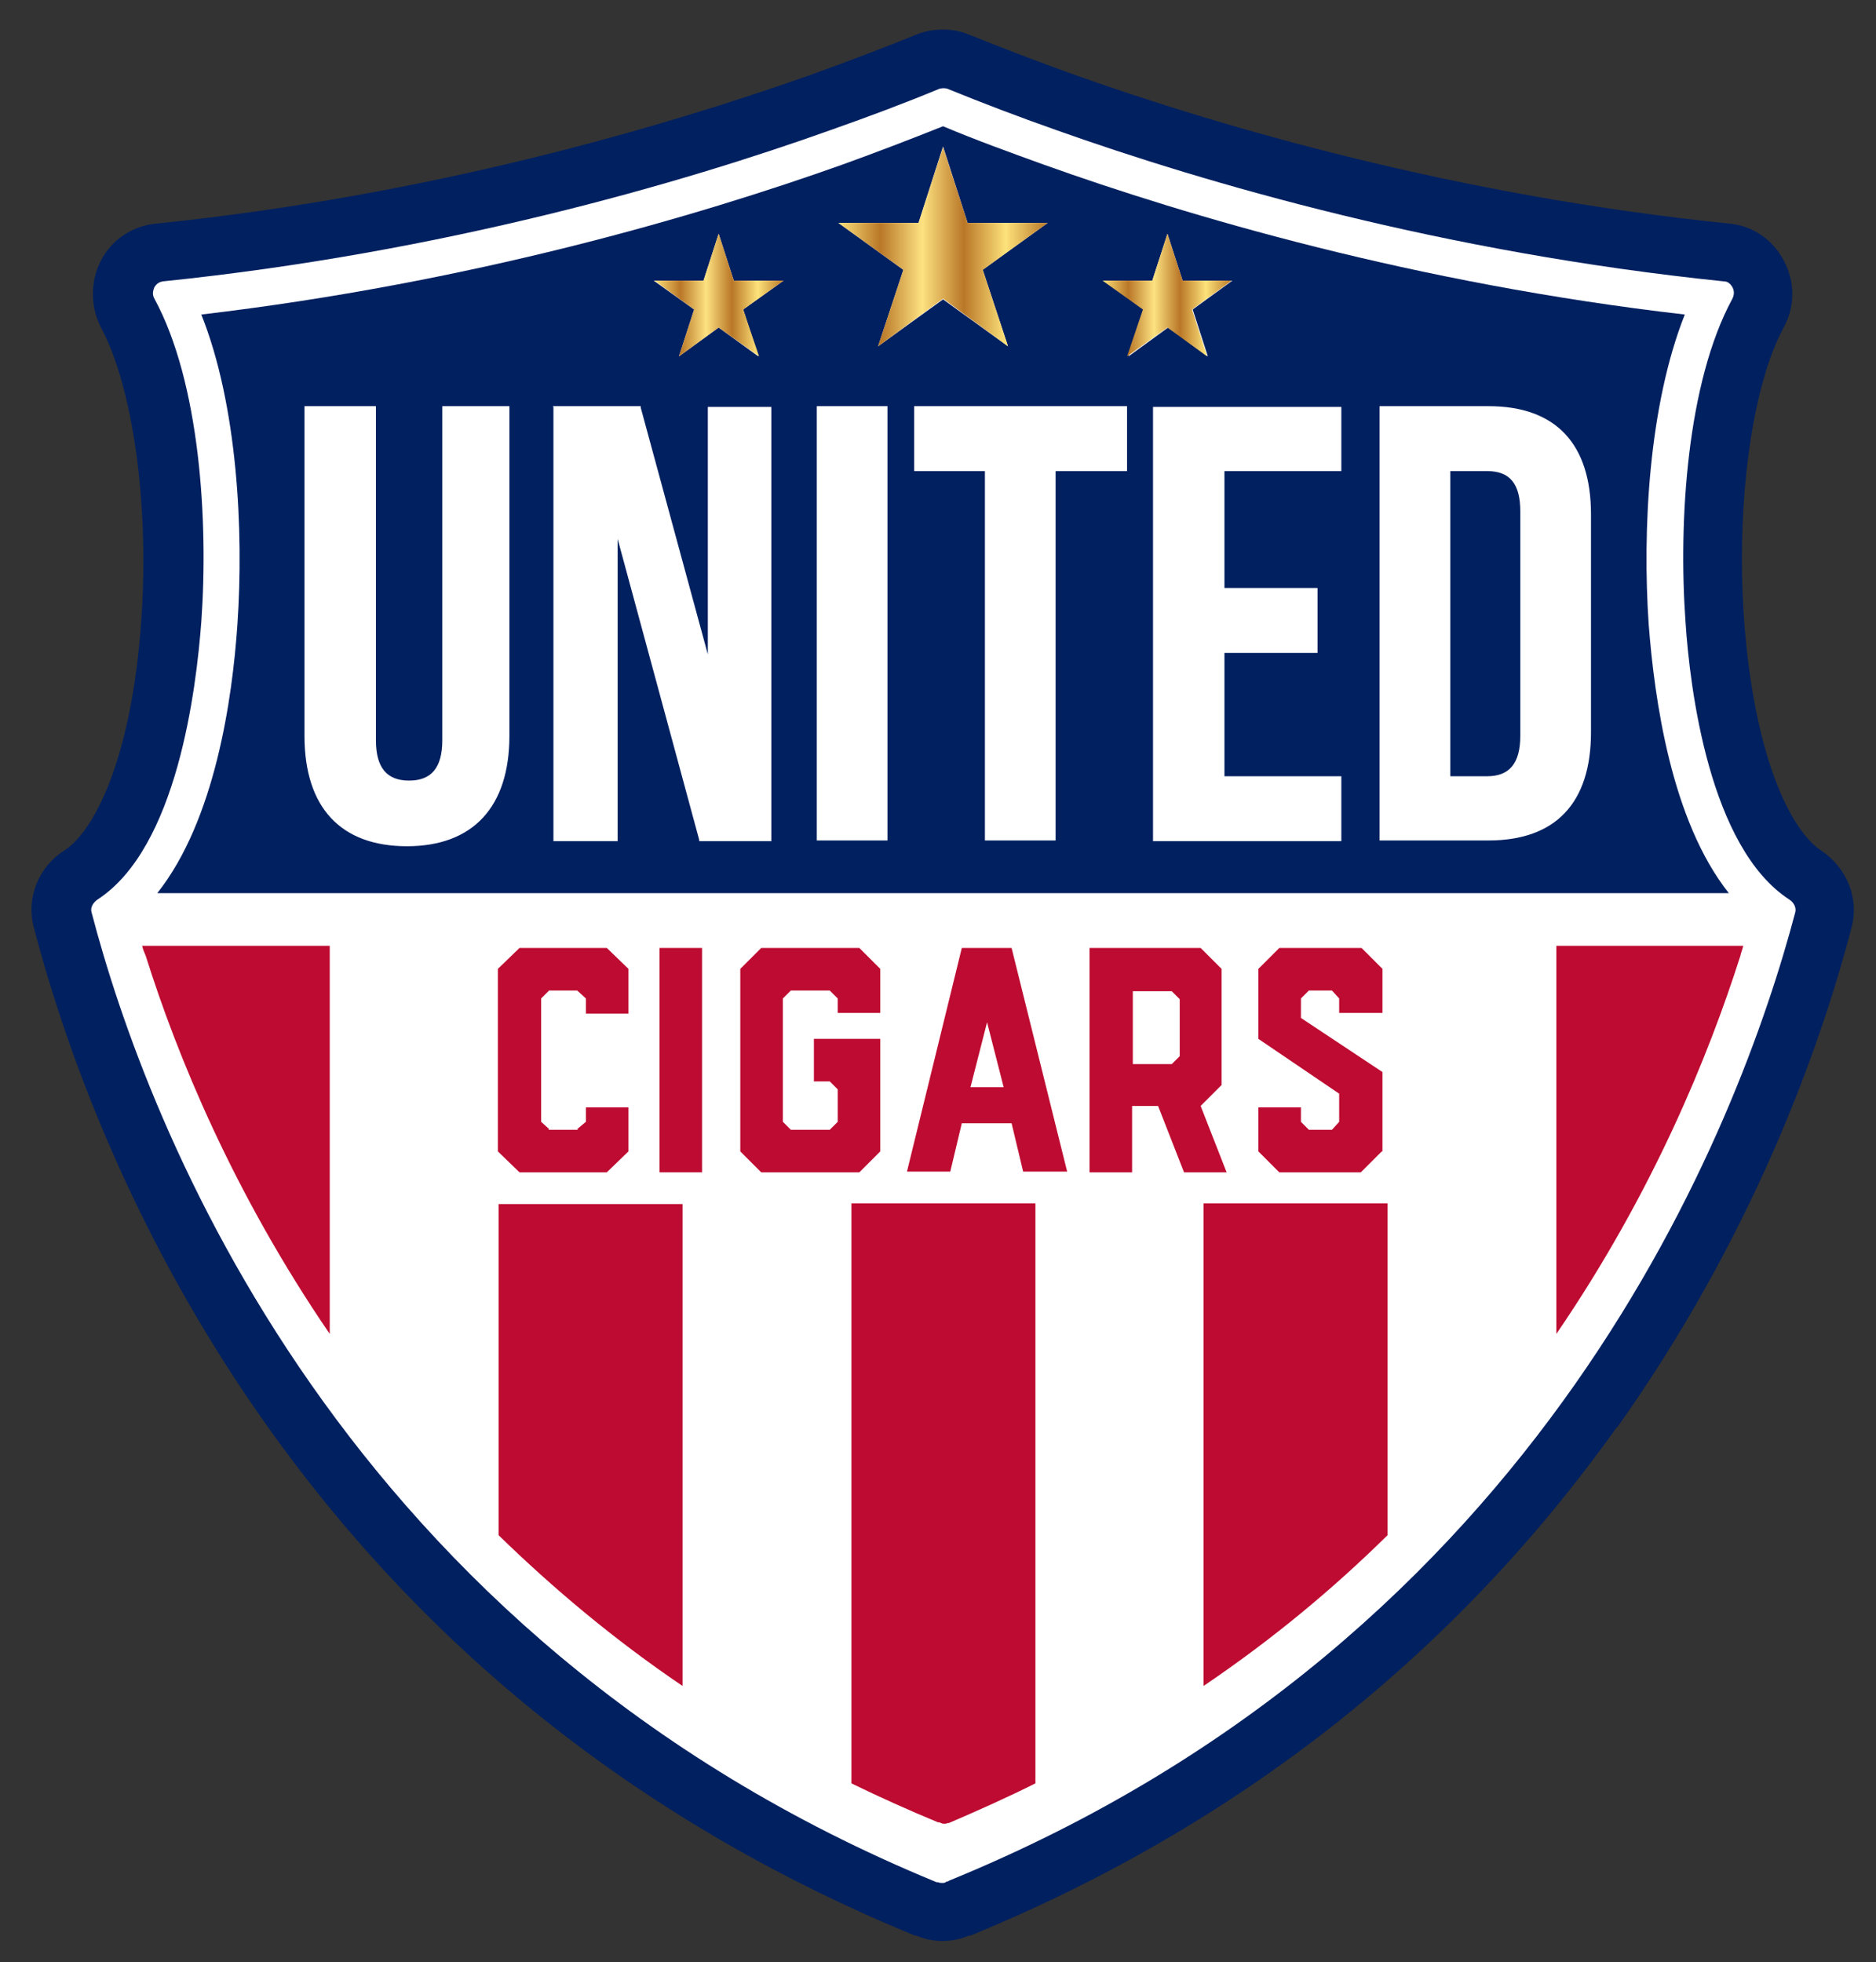
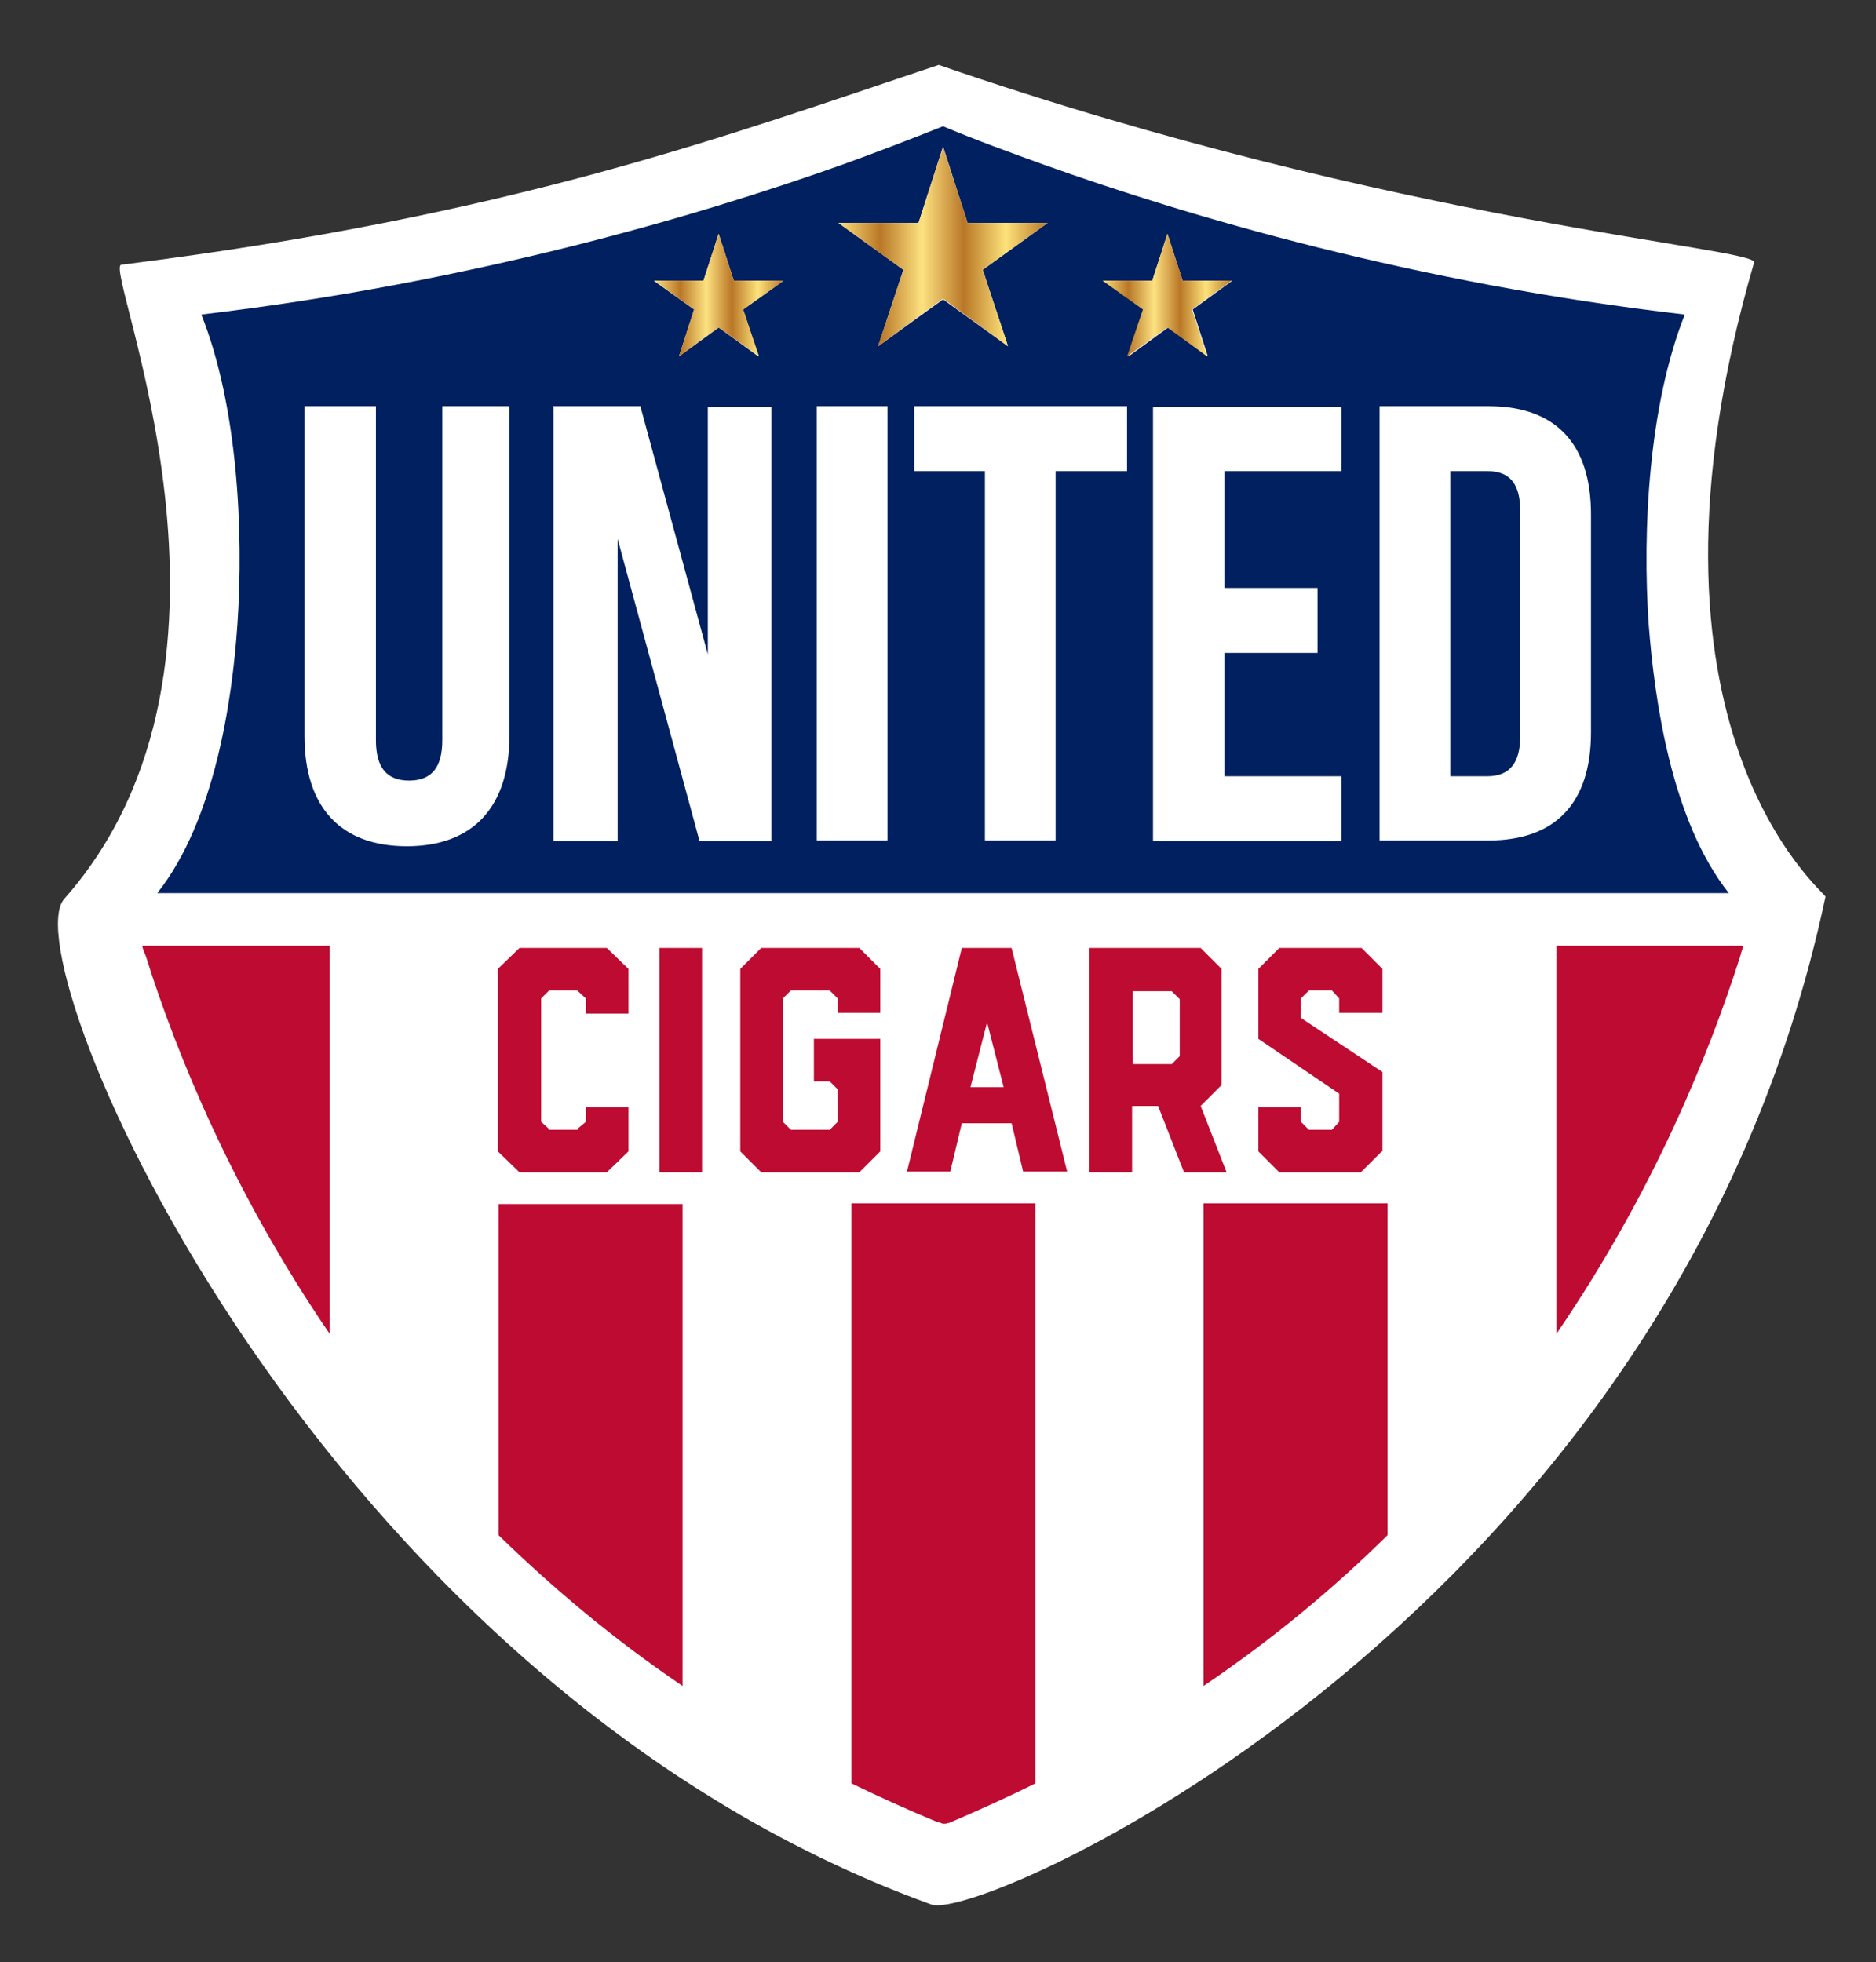
<svg xmlns="http://www.w3.org/2000/svg" id="Layer_2" version="1.1" viewBox="0 0 260 272">
  <rect x="0" y="0" width="260" height="272" fill="#333333" stroke="none" />
  <defs>
    <style>
      .st0 {
        fill: url(#linear-gradient2);
      }

      .st1 {
        fill: url(#linear-gradient1);
      }

      .st2 {
        fill: #be0b31;
      }

      .st3 {
        fill: url(#linear-gradient);
      }

      .st4 {
        fill: #fff;
      }

      .st5 {
        fill: #002060;
      }
    </style>
    <linearGradient id="linear-gradient" x1="116.2" y1="239.8" x2="145.2" y2="239.8" gradientTransform="translate(0 274) scale(1 -1)" gradientUnits="userSpaceOnUse">
      <stop offset="0" stop-color="#fde17b" />
      <stop offset="0" stop-color="#fde17b" />
      <stop offset=".2" stop-color="#b97727" />
      <stop offset=".4" stop-color="#fde281" />
      <stop offset=".6" stop-color="#b97727" />
      <stop offset=".8" stop-color="#fde27a" />
      <stop offset="1" stop-color="#b97727" />
    </linearGradient>
    <linearGradient id="linear-gradient1" x1="90.7" y1="233.1" x2="108.6" y2="233.1" gradientTransform="translate(0 274) scale(1 -1)" gradientUnits="userSpaceOnUse">
      <stop offset="0" stop-color="#fde17b" />
      <stop offset="0" stop-color="#fde17b" />
      <stop offset=".2" stop-color="#b97727" />
      <stop offset=".4" stop-color="#fde281" />
      <stop offset=".6" stop-color="#b97727" />
      <stop offset=".8" stop-color="#fde27a" />
      <stop offset="1" stop-color="#b97727" />
    </linearGradient>
    <linearGradient id="linear-gradient2" x1="152.8" y1="233.1" x2="170.7" y2="233.1" gradientTransform="translate(0 274) scale(1 -1)" gradientUnits="userSpaceOnUse">
      <stop offset="0" stop-color="#fde17b" />
      <stop offset="0" stop-color="#fde17b" />
      <stop offset=".2" stop-color="#b97727" />
      <stop offset=".4" stop-color="#fde281" />
      <stop offset=".6" stop-color="#b97727" />
      <stop offset=".8" stop-color="#fde27a" />
      <stop offset="1" stop-color="#b97727" />
    </linearGradient>
  </defs>
  <g>
    <path class="st4" d="M243.1,36.4c-18.8,64.7,10,87.4,9.9,87.9-21.1,99.7-116.9,142.2-123.9,139.7C43.9,233.2,1.3,133.2,8.9,124.6c29.2-33,5.3-87.5,7.9-87.9,54.3-6.8,83.6-17.8,113.3-27.7,64.1,22.1,113.6,25.3,113,27.4Z" />
-     <path class="st5" d="M224.1,197.9c18.6-26.2,28-52.1,32.5-69.3,1.1-4-.6-8.3-4.2-10.7-4.1-2.7-9.3-12.7-10.7-32.2-1.1-16,1.1-32.2,5.5-40.3,1.6-2.9,1.6-6.4,0-9.3-1.5-2.9-4.3-4.8-7.5-5.1-38.1-3.9-70.4-13.4-90.7-20.6-5-1.8-10-3.7-14.7-5.6-1.2-.5-2.4-.7-3.6-.7s-2.5.2-3.7.7c-4.7,1.9-9.7,3.8-14.7,5.6-20.4,7.2-52.6,16.7-90.7,20.6-3.2.3-6.1,2.2-7.6,5.1s-1.5,6.4,0,9.3c4.4,8.2,6.7,24.4,5.6,40.3-1.3,19.5-6.6,29.6-10.7,32.2-3.6,2.3-5.3,6.6-4.2,10.7,4.5,17.2,13.9,43.2,32.5,69.3,22.5,31.6,52.6,55.2,89.6,70.4h.2c2.3,1,4.9,1,7.3,0h.2c37-15.2,67.1-38.9,89.6-70.5M131.4,260.8s-.2,0-.2,0c-.2.2-.4.2-.6.2h0c-.2,0-.4,0-.6-.1h-.2C47.1,226.9,20.3,155.6,12.7,126.5c-.2-.6.1-1.3.8-1.8,11.1-7.2,13.7-29.3,14.4-38.5,1-14-.2-33.2-6.5-44.8-.4-.7-.1-1.3,0-1.6.2-.3.5-.7,1.2-.8,38.9-4,71.9-13.6,92.6-21,5.1-1.8,10.2-3.7,15-5.7.4-.1.8-.1,1.1,0,4.9,2,9.9,3.9,15,5.7,20.8,7.4,53.7,17,92.6,21,.7,0,1,.5,1.2.8.1.2.4.8,0,1.6-6.3,11.6-7.5,30.8-6.5,44.8.6,9.2,3.3,31.3,14.4,38.5.6.4,1,1.1.8,1.8-7.7,29.1-34.5,100.4-117.3,134.2,0,0,0,0,0,0Z" />
    <path class="st5" d="M210.7,102v-31.1c0-3.8-1.4-5.6-4.6-5.6h-5.1v42.3h5.1c3.1,0,4.6-1.8,4.6-5.6" />
    <path class="st5" d="M21.8,123.8h217.8c-8-10.1-10.3-26.9-11.1-37.2-.9-13.1,0-30.4,5-43-37.3-4.3-68.8-13.6-88.9-20.8-4.7-1.7-9.4-3.4-13.9-5.3-4.5,1.8-9.2,3.6-13.9,5.3-20.2,7.2-51.6,16.4-88.9,20.8,5,12.5,5.9,29.9,5,43-.7,10.3-3.1,27.1-11.1,37.2M156.1,65.3h-9.8v51.2h-9.8v-51.2h-9.8v-9h29.5v9h0ZM191.2,56.3h15.1c9.3,0,14.2,5.2,14.2,15v30.2c0,9.8-4.9,15-14.2,15h-15.1v-60.2ZM185.9,65.3h-16.2v16.2h12.9v9h-12.9v17.1h16.2v9h-26.1v-60.2h26.1v9h0ZM159.7,38.9l2.1-6.5,2.1,6.5h6.9l-5.5,4,2.1,6.5-5.5-4-5.5,4,2.1-6.5-5.5-4h6.8-.1ZM127.3,30.9l3.4-10.6,3.4,10.6h11.1l-9,6.5,3.5,10.6-9-6.5-9,6.5,3.5-10.6-9-6.5s11.1,0,11.1,0ZM113.2,56.3h9.8v60.2h-9.8v-60.2ZM97.5,38.9l2.1-6.5,2.1,6.5h6.9l-5.6,4,2.1,6.5-5.5-4-5.5,4,2.1-6.5-5.6-4h6.9ZM76.6,56.3h12.2v.2l9.3,34.2v-34.3h8.8v60.2h-10v-.2l-11.3-41.7v41.9h-8.9v-60.2h0ZM42.3,56.3h9.8v46.3c0,3.8,1.5,5.6,4.6,5.6s4.6-1.8,4.6-5.6v-46.3h9.3v45.7c0,9.8-5,15.3-14.2,15.3s-14.2-5.4-14.2-15.3v-45.7h.1Z" />
    <path class="st2" d="M19.7,131.1c.1.5.3.9.5,1.4,4.3,13.7,12.1,32.8,25.5,52.4v-53.8h-25.9" />
    <path class="st2" d="M241.2,131.1h-25.5v53.8c13.4-19.6,21.1-38.6,25.5-52.4.1-.5.3-.9.4-1.4h-.4" />
    <path class="st2" d="M118,247.2c3.9,1.9,7.9,3.7,12,5.4h.2c.2.1.4.2.6.2s.4,0,.5-.1h.2c4.2-1.8,8.2-3.6,12-5.5v-80.4h-25.5v80.4" />
    <path class="st2" d="M166.8,233.7c9.6-6.5,18-13.5,25.5-20.9v-46h-25.5v66.8" />
    <path class="st2" d="M69.1,212.8c7.5,7.3,15.9,14.4,25.5,20.9v-66.8h-25.5v46" />
  </g>
  <polygon class="st3" points="127.3 30.9 130.7 20.4 134.1 30.9 145.2 30.9 136.2 37.4 139.7 48 130.7 41.4 121.7 48 125.2 37.4 116.2 30.9 127.3 30.9" />
  <polygon class="st1" points="97.5 38.9 99.6 32.4 101.7 38.9 108.6 38.9 103 42.9 105.2 49.4 99.6 45.4 94.1 49.4 96.2 42.9 90.7 38.9 97.5 38.9" />
  <polygon class="st0" points="159.7 38.9 161.8 32.4 163.9 38.9 170.7 38.9 165.2 42.9 167.3 49.4 161.8 45.4 156.2 49.4 158.4 42.9 152.8 38.9 159.7 38.9" />
  <g>
    <polyline class="st2" points="87.1 159.6 84.1 162.5 72 162.5 69 159.6 69 134.3 72 131.4 84.1 131.4 87.1 134.3 87.1 140.5 81.2 140.5 81.2 138.4 80 137.3 76.1 137.3 75 138.4 75 155.5 76.1 156.5 76 156.6 80.1 156.6 80 156.5 81.2 155.5 81.2 153.5 87.1 153.5 87.1 159.6" />
    <rect class="st2" x="91.4" y="131.4" width="5.9" height="31.1" />
    <polyline class="st2" points="122 159.6 119.1 162.5 105.5 162.5 102.6 159.6 102.6 134.3 105.5 131.4 119.1 131.4 122 134.3 122 140.4 116.1 140.4 116.1 138.4 115 137.3 109.6 137.3 108.5 138.4 108.5 155.5 109.6 156.6 115 156.6 116.1 155.5 116.1 151 115 149.9 112.8 149.9 112.8 144 122 144 122 159.6" />
    <path class="st2" d="M170,162.5h-5.9l-3.6-9.2h-3.6v9.2h-5.9v-31.1h15.4l2.9,2.9v16.1l-2.9,2.9,3.6,9.2M163.5,146.4v-7.9l-1.1-1.1h-5.4v10.1h5.4l1.1-1.1Z" />
    <polyline class="st2" points="191.5 159.6 188.6 162.5 177.3 162.5 174.4 159.6 174.4 153.5 180.3 153.5 180.3 155.5 181.4 156.6 184.6 156.6 185.6 155.5 185.6 151.6 174.4 144 174.4 134.3 177.3 131.4 188.7 131.4 191.6 134.3 191.6 140.4 185.6 140.4 185.6 138.4 184.6 137.3 181.4 137.3 180.3 138.4 180.3 141.1 191.6 148.6 191.6 159.6 191.5 159.6" />
    <path class="st2" d="M140.3,131.4h-7l-7.6,31h6l1.6-6.7h6.9l1.6,6.7h6.1l-7.7-31h0ZM134.5,150.7l2.3-9,2.3,9h-4.6Z" />
  </g>
</svg>